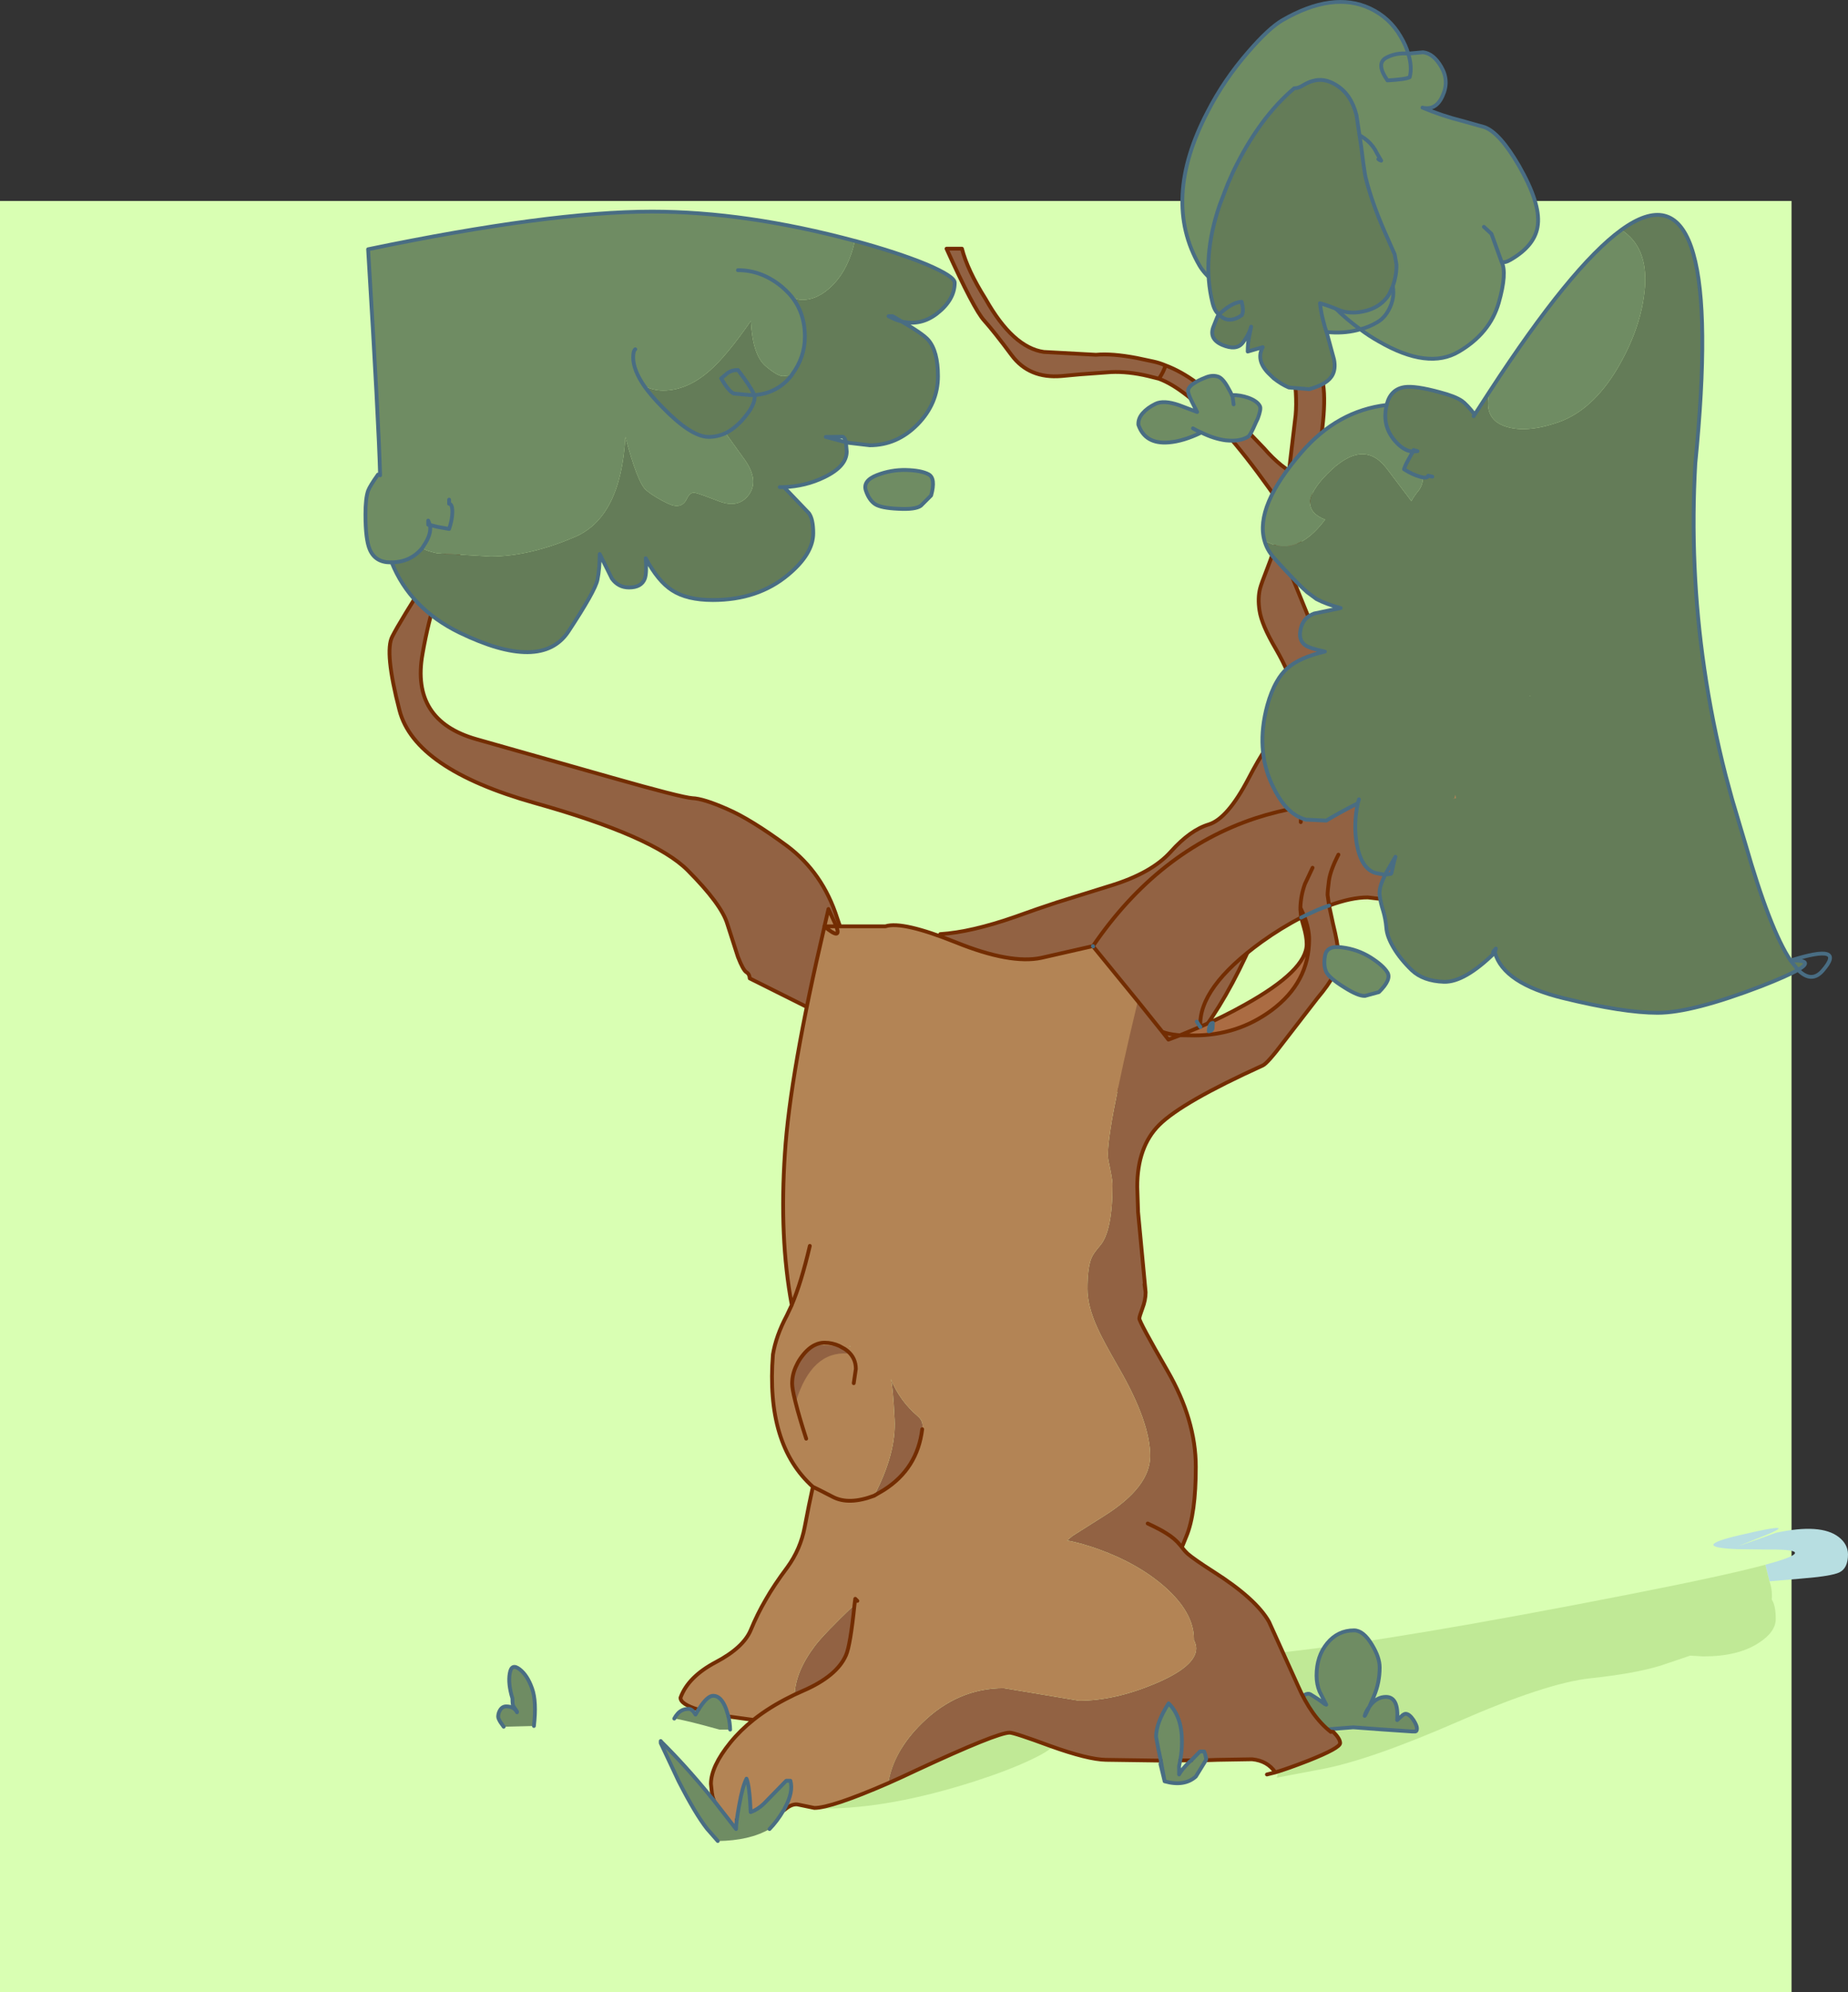
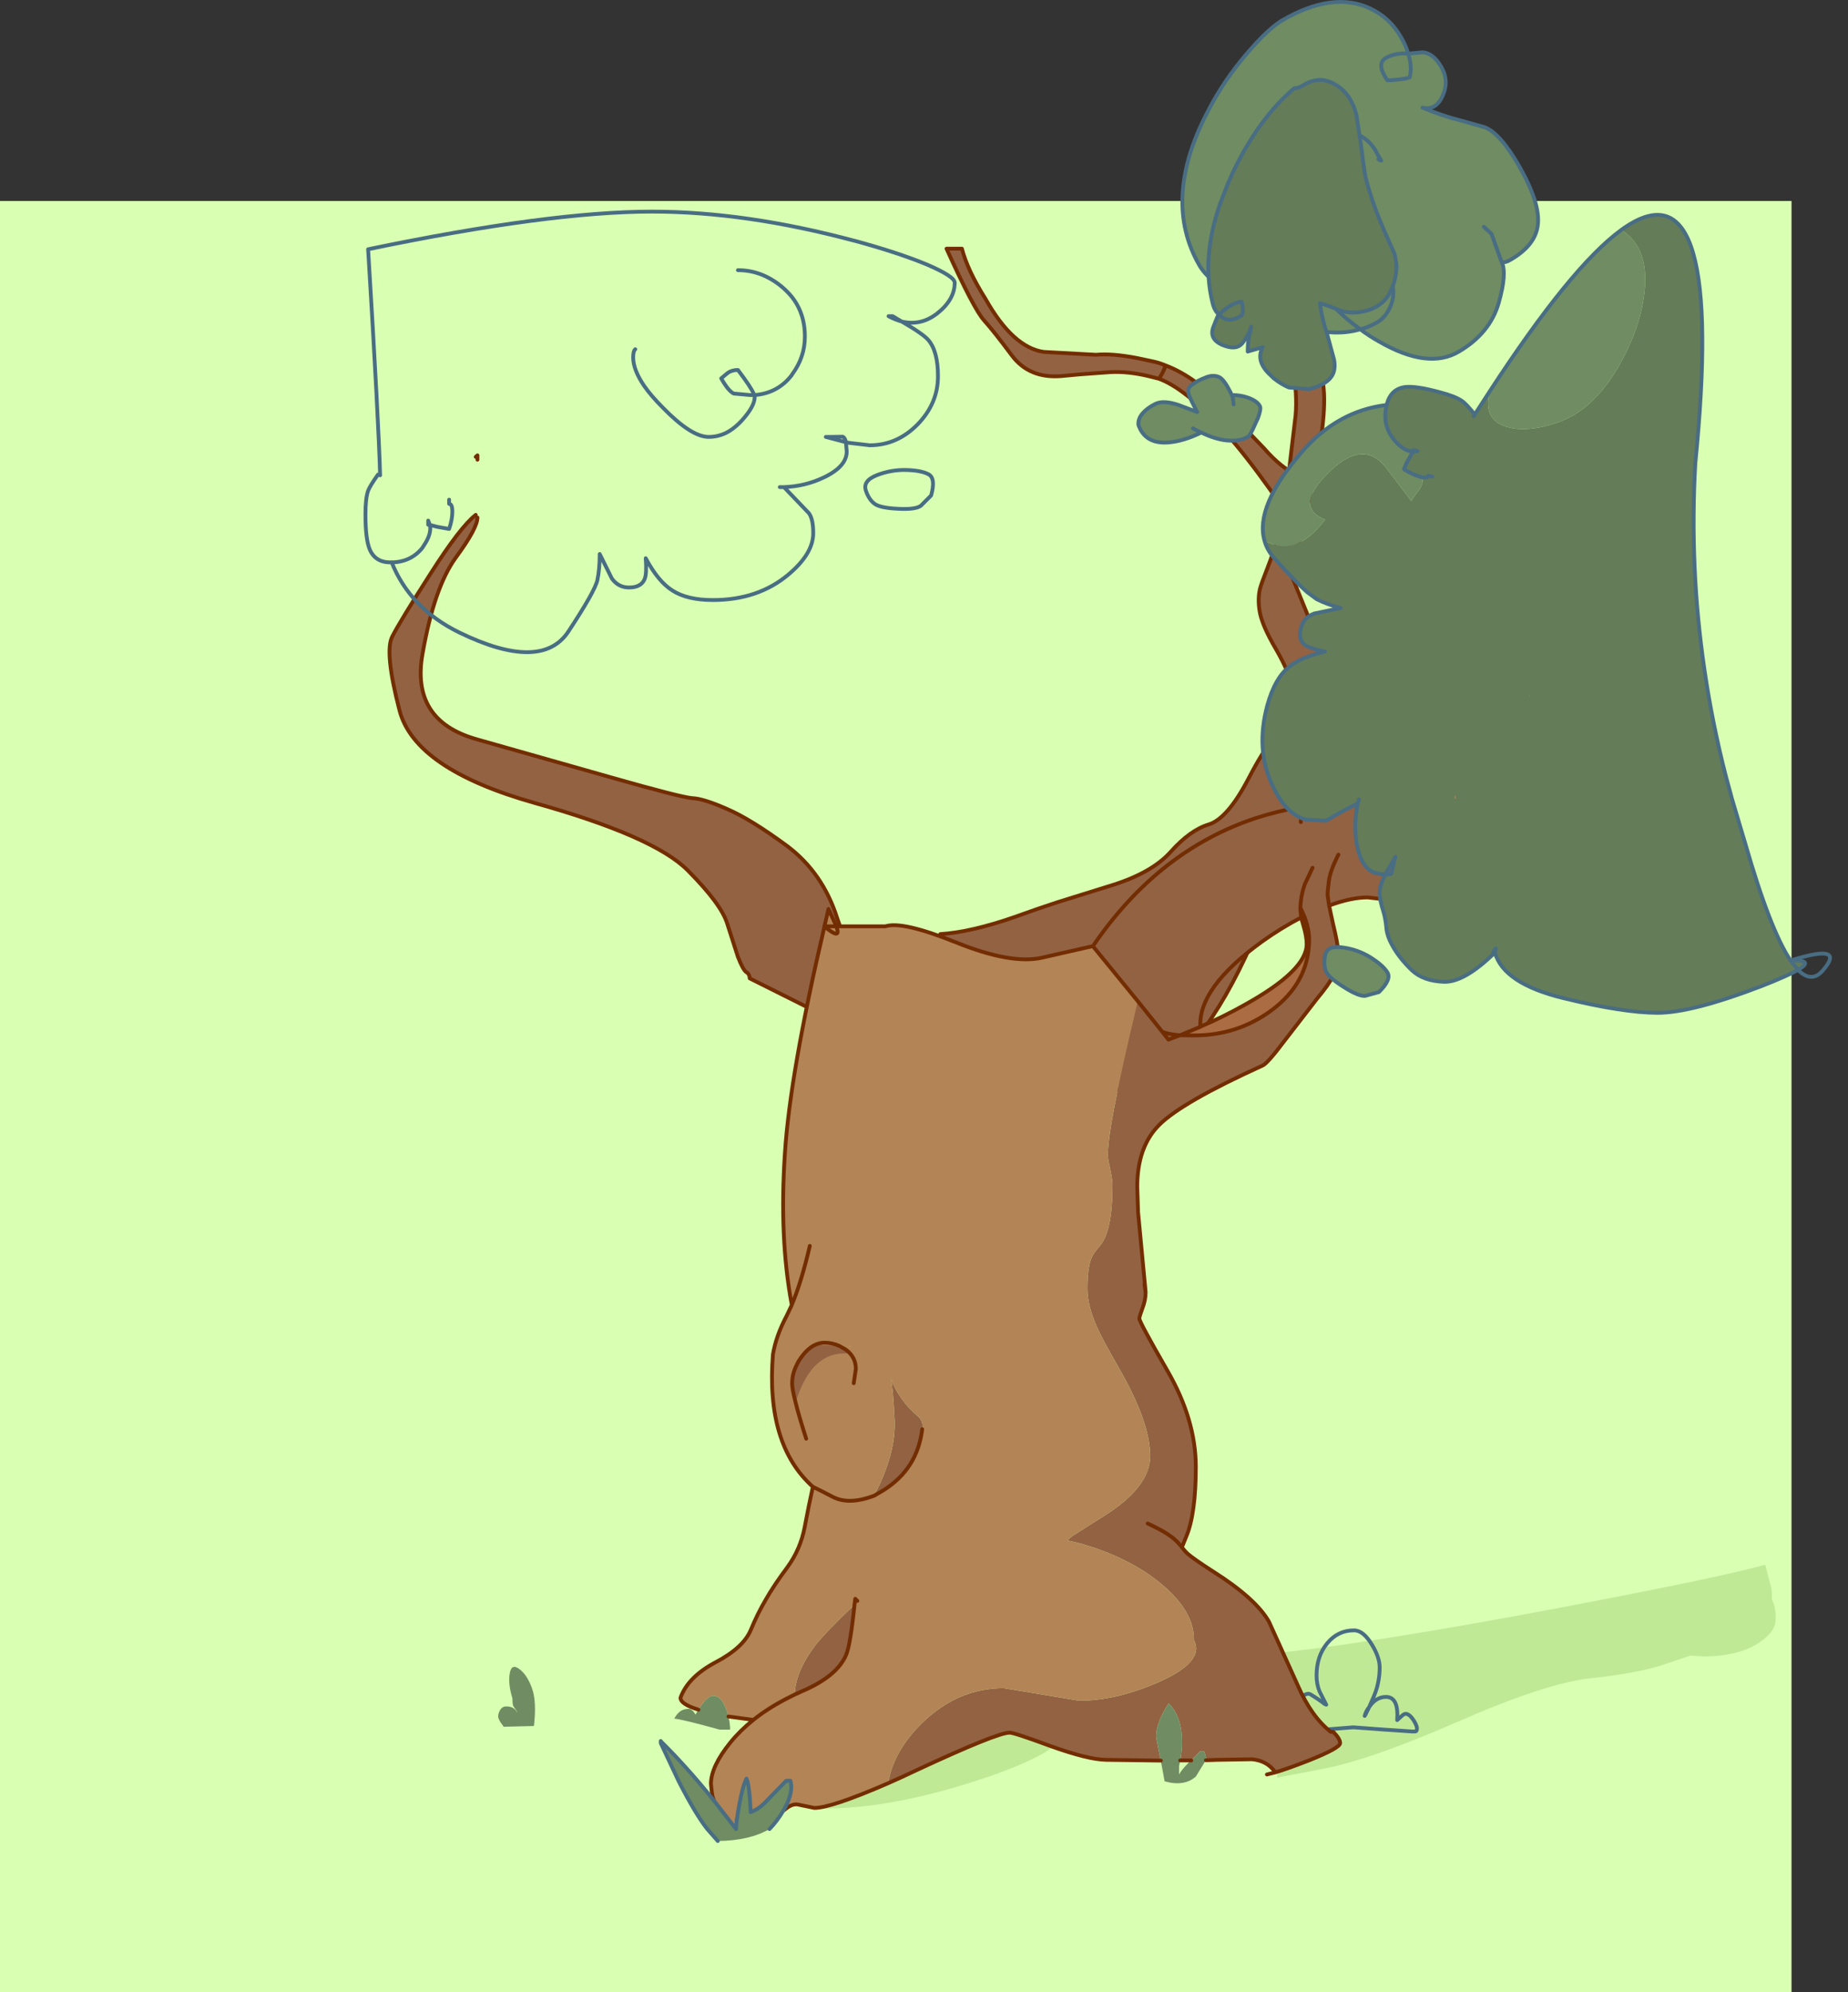
<svg xmlns="http://www.w3.org/2000/svg" height="523.95px" width="485.95px">
  <rect width="100%" height="100%" fill="#333333" stroke="none" />
  <g transform="matrix(1.0, 0.0, 0.0, 1.0, 21.95, 70.75)">
    <path d="M449.15 -17.9 L449.15 453.2 -21.95 453.2 -21.95 -17.9 449.15 -17.9" fill="#d9ffb3" fill-rule="evenodd" stroke="none" />
-     <path d="M442.25 340.75 Q456.3 336.95 445.1 336.75 L443.0 336.75 434.85 336.65 Q421.9 336.1 435.8 332.9 453.1 328.85 440.25 333.8 L434.9 335.95 441.75 333.55 445.0 332.35 Q456.85 329.8 461.55 333.45 463.95 335.3 464.0 338.0 464.0 341.65 461.75 342.75 459.7 343.75 451.55 344.4 L443.35 345.1 442.25 340.75" fill="#b7dee1" fill-rule="evenodd" stroke="none" />
    <path d="M443.35 345.1 Q444.0 346.8 444.0 349.0 L443.95 349.9 Q445.0 351.45 445.0 355.0 445.0 358.45 440.45 361.35 435.05 364.85 426.0 364.85 L422.5 364.65 414.8 367.25 Q408.0 369.35 396.3 370.6 384.6 371.85 361.35 382.05 338.1 392.2 325.35 394.55 L313.75 396.75 Q314.25 396.25 313.75 393.35 313.1 389.85 313.75 386.85 306.3 386.7 303.6 384.0 302.0 382.4 302.0 379.35 302.0 375.5 305.85 372.6 303.3 371.9 302.0 369.55 301.0 367.75 301.0 366.0 L301.0 365.8 Q299.35 365.65 298.25 364.95 L316.0 363.7 Q345.75 360.45 406.65 348.5 431.65 343.6 442.25 340.75 L443.35 345.1 M224.0 388.1 Q231.75 386.95 234.0 384.6 239.85 378.5 247.7 380.85 250.85 381.75 252.9 383.8 255.0 385.85 255.0 388.0 255.0 389.25 249.2 392.0 243.2 394.85 234.5 397.65 212.1 404.85 195.0 404.85 190.85 404.85 189.5 401.95 L189.0 398.75 Q189.0 394.4 195.05 392.2 199.45 390.55 208.9 389.6 L224.0 388.1" fill="#c0e996" fill-rule="evenodd" stroke="none" />
-     <path d="M327.05 361.4 Q329.85 358.0 334.1 358.0 336.55 358.0 338.8 361.75 340.85 365.1 340.85 367.75 340.85 371.75 339.3 375.4 L338.1 378.15 338.7 377.35 Q340.35 375.5 342.5 375.5 345.9 375.5 345.45 381.6 L346.55 380.6 Q347.25 379.95 347.65 379.95 348.65 379.95 349.75 381.6 350.65 383.05 350.65 383.75 350.65 384.55 350.25 384.6 L349.45 384.6 341.35 384.05 333.9 383.5 330.05 383.8 312.75 385.2 Q320.3 373.5 322.6 374.8 325.0 376.25 326.35 377.35 L326.8 377.55 325.05 374.1 Q324.25 372.15 324.25 369.9 324.25 364.8 327.05 361.4 M338.1 378.15 Q337.25 379.2 336.9 380.5 L337.05 380.3 338.1 378.15" fill="#6f8c63" fill-rule="evenodd" stroke="none" />
    <path d="M327.05 361.4 Q329.85 358.0 334.1 358.0 336.55 358.0 338.8 361.75 340.85 365.1 340.85 367.75 340.85 371.75 339.3 375.4 L338.1 378.15 338.7 377.35 Q340.35 375.5 342.5 375.5 345.9 375.5 345.45 381.6 L346.55 380.6 Q347.25 379.95 347.65 379.95 348.65 379.95 349.75 381.6 350.65 383.05 350.65 383.75 350.65 384.55 350.25 384.6 L349.45 384.6 341.35 384.05 333.9 383.5 330.05 383.8 312.75 385.2 Q320.3 373.5 322.6 374.8 325.0 376.25 326.35 377.35 L326.8 377.55 325.05 374.1 Q324.25 372.15 324.25 369.9 324.25 364.8 327.05 361.4 M338.1 378.15 L337.05 380.3 336.9 380.5 Q337.25 379.2 338.1 378.15" fill="none" stroke="#496d83" stroke-linecap="round" stroke-linejoin="round" stroke-width="1.0" />
    <path d="M315.3 -65.45 Q328.55 -73.1 338.3 -68.55 343.5 -66.1 346.35 -61.15 347.75 -58.8 348.35 -56.65 L352.25 -57.0 Q355.0 -56.7 357.05 -53.15 359.2 -49.45 357.4 -45.55 355.65 -41.6 352.1 -42.45 357.35 -40.25 362.4 -39.0 L368.45 -37.3 Q372.45 -35.8 377.45 -27.2 383.1 -17.35 382.45 -11.7 381.9 -6.25 375.2 -2.4 373.75 -1.55 372.9 -1.9 374.4 1.0 372.15 8.9 369.85 16.9 361.7 21.7 353.6 26.55 340.65 19.05 338.05 17.6 335.75 15.85 328.45 18.0 319.1 14.75 315.1 13.3 311.3 11.15 L308.15 9.0 Q307.9 8.6 307.9 7.95 305.85 7.6 302.8 6.35 296.05 3.5 293.45 -0.95 283.5 -18.2 295.6 -41.35 299.9 -49.75 306.3 -57.1 311.7 -63.35 315.3 -65.45 M307.9 7.95 Q310.4 8.35 311.7 7.6 313.3 6.7 314.05 5.4 L314.9 3.15 314.05 5.4 Q313.3 6.7 311.7 7.6 310.4 8.35 307.9 7.95 M368.25 -11.1 L370.25 -9.25 372.9 -1.9 370.25 -9.25 368.25 -11.1 M335.75 15.85 Q338.1 15.25 340.2 14.0 342.65 12.6 343.9 9.25 345.3 5.25 343.15 1.5 341.45 -1.45 338.25 -2.7 334.35 -4.2 330.85 -2.2 329.0 -1.25 327.9 0.75 325.9 4.65 329.1 10.2 332.15 13.25 335.75 15.85 332.15 13.25 329.1 10.2 325.9 4.65 327.9 0.75 329.0 -1.25 330.85 -2.2 334.35 -4.2 338.25 -2.7 341.45 -1.45 343.15 1.5 345.3 5.25 343.9 9.25 342.65 12.6 340.2 14.0 338.1 15.25 335.75 15.85 M348.35 -56.65 Q345.05 -56.95 342.45 -55.5 339.85 -53.95 342.9 -49.6 347.8 -49.9 348.75 -50.45 349.45 -53.2 348.35 -56.65 349.45 -53.2 348.75 -50.45 347.8 -49.9 342.9 -49.6 339.85 -53.95 342.45 -55.5 345.05 -56.95 348.35 -56.65 M340.5 -28.9 L340.85 -28.65 341.25 -28.5 340.15 -30.4 Q338.35 -34.3 333.55 -36.1 329.55 -37.6 328.15 -36.8 326.7 -36.0 326.75 -34.4 326.75 -33.35 327.45 -32.1 L322.7 -36.15 Q318.45 -38.35 313.75 -35.65 309.45 -33.15 308.4 -27.95 307.65 -23.9 308.65 -22.2 309.0 -21.55 309.3 -21.45 L309.85 -21.25 309.3 -21.45 Q309.0 -21.55 308.65 -22.2 307.65 -23.9 308.4 -27.95 309.45 -33.15 313.75 -35.65 318.45 -38.35 322.7 -36.15 L327.45 -32.1 Q326.75 -33.35 326.75 -34.4 326.7 -36.0 328.15 -36.8 329.55 -37.6 333.55 -36.1 338.35 -34.3 340.15 -30.4 L341.25 -28.5 340.85 -28.65 340.5 -28.9" fill="#6f8c63" fill-rule="evenodd" stroke="none" />
    <path d="M315.3 -65.45 Q328.55 -73.1 338.3 -68.55 343.5 -66.1 346.35 -61.15 347.75 -58.8 348.35 -56.65 L352.25 -57.0 Q355.0 -56.7 357.05 -53.15 359.2 -49.45 357.4 -45.55 355.65 -41.6 352.1 -42.45 357.35 -40.25 362.4 -39.0 L368.45 -37.3 Q372.45 -35.8 377.45 -27.2 383.1 -17.35 382.45 -11.7 381.9 -6.25 375.2 -2.4 373.75 -1.55 372.9 -1.9 374.4 1.0 372.15 8.9 369.85 16.9 361.7 21.7 353.6 26.55 340.65 19.05 338.05 17.6 335.75 15.85 328.45 18.0 319.1 14.75 315.1 13.3 311.3 11.15 L308.15 9.0 Q307.9 8.6 307.9 7.95 305.85 7.6 302.8 6.35 296.05 3.5 293.45 -0.95 283.5 -18.2 295.6 -41.35 299.9 -49.75 306.3 -57.1 311.7 -63.35 315.3 -65.45 M309.85 -21.25 L309.3 -21.45 Q309.0 -21.55 308.65 -22.2 307.65 -23.9 308.4 -27.95 309.45 -33.15 313.75 -35.65 318.45 -38.35 322.7 -36.15 L327.45 -32.1 Q326.75 -33.35 326.75 -34.4 326.7 -36.0 328.15 -36.8 329.55 -37.6 333.55 -36.1 338.35 -34.3 340.15 -30.4 L341.25 -28.5 340.85 -28.65 340.5 -28.9 M348.35 -56.65 Q349.45 -53.2 348.75 -50.45 347.8 -49.9 342.9 -49.6 339.85 -53.95 342.45 -55.5 345.05 -56.95 348.35 -56.65 M335.75 15.85 Q332.15 13.25 329.1 10.2 325.9 4.65 327.9 0.75 329.0 -1.25 330.85 -2.2 334.35 -4.2 338.25 -2.7 341.45 -1.45 343.15 1.5 345.3 5.25 343.9 9.25 342.65 12.6 340.2 14.0 338.1 15.25 335.75 15.85 M372.9 -1.9 L370.25 -9.25 368.25 -11.1 M314.9 3.15 L314.05 5.4 Q313.3 6.7 311.7 7.6 310.4 8.35 307.9 7.95" fill="none" stroke="#496d83" stroke-linecap="round" stroke-linejoin="round" stroke-width="1.0" />
    <path d="M315.15 12.85 Q314.4 11.2 313.55 10.55 L313.85 10.25 314.65 11.0 316.1 12.55 315.15 12.85 M103.15 49.4 Q103.4 49.15 103.6 49.0 L103.6 50.15 103.15 49.4" fill="#e1d3c8" fill-rule="evenodd" stroke="none" />
    <path d="M316.1 12.55 L317.45 10.5 Q320.45 12.8 323.1 19.75 325.3 25.5 326.0 30.4 327.25 38.85 322.55 59.5 317.85 80.2 318.05 81.5 L328.55 107.3 Q329.65 114.65 328.0 123.25 L327.05 123.4 326.15 125.55 Q324.8 128.5 315.55 155.75 289.7 231.65 256.0 212.0 L253.85 210.65 225.3 196.45 225.3 178.55 225.3 174.9 Q233.45 174.4 245.15 170.3 250.8 168.25 256.0 166.55 L269.8 162.25 Q280.9 158.9 285.95 153.2 291.05 147.5 295.95 146.05 300.85 144.5 306.3 134.1 311.7 123.7 315.05 121.3 318.3 112.9 317.9 110.25 317.3 106.45 313.6 100.0 309.8 93.55 309.25 89.8 308.75 86.55 309.4 84.0 309.7 82.8 311.35 78.6 313.05 74.35 314.3 69.15 L315.0 66.0 315.6 63.05 315.0 62.25 Q308.55 52.85 302.95 46.1 295.85 37.6 290.05 33.15 286.15 30.1 282.8 28.85 L280.0 28.15 Q274.75 26.9 270.2 27.1 L262.0 27.7 257.15 28.15 Q248.7 28.85 244.1 22.7 239.5 16.5 236.85 13.55 234.15 10.6 226.95 -5.35 L231.0 -5.35 Q232.45 0.3 237.2 7.85 244.4 20.65 252.55 21.8 L266.25 22.55 Q270.45 22.15 277.0 23.4 L281.25 24.3 Q282.9 24.65 284.55 25.35 288.55 26.85 292.65 29.85 296.3 32.45 300.0 36.25 L300.5 36.8 310.45 47.15 Q312.7 49.75 315.0 51.6 L317.0 53.1 318.75 38.4 Q319.2 33.1 318.05 25.55 317.15 19.35 316.2 16.0 L315.15 12.85 316.1 12.55 M317.0 53.1 L316.8 54.45 316.65 55.8 315.6 63.05 316.65 55.8 316.8 54.45 317.0 53.1 M284.55 25.35 Q284.0 27.1 282.8 28.85 284.0 27.1 284.55 25.35 M103.6 65.35 Q103.6 68.15 97.9 75.9 92.2 83.75 89.15 101.25 86.05 118.75 103.35 123.65 L138.95 133.75 Q157.25 138.95 160.1 139.15 163.0 139.25 169.25 142.0 175.5 144.7 185.0 151.7 194.4 158.75 198.2 170.7 199.85 175.8 201.8 179.35 L201.95 179.55 204.3 183.1 204.3 201.1 175.2 186.55 Q175.15 185.4 174.3 184.9 173.45 184.35 172.1 180.9 L169.3 172.2 Q167.75 167.05 158.9 158.15 150.05 149.2 118.6 140.4 87.1 131.5 83.1 116.05 79.1 100.65 81.2 96.65 83.25 92.6 91.3 80.05 99.1 67.8 103.15 64.65 L103.6 65.35 M225.3 178.55 L225.8 179.05 225.3 178.55" fill="#926243" fill-rule="evenodd" stroke="none" />
    <path d="M316.1 12.55 L317.45 10.5 Q320.45 12.8 323.1 19.75 325.3 25.5 326.0 30.4 327.25 38.85 322.55 59.5 317.85 80.2 318.05 81.5 L328.55 107.3 Q329.65 114.65 328.0 123.25 M327.05 123.4 L326.15 125.55 Q324.8 128.5 315.55 155.75 289.7 231.65 256.0 212.0 L253.85 210.65 225.3 196.45 M225.3 174.9 Q233.45 174.4 245.15 170.3 250.8 168.25 256.0 166.55 L269.8 162.25 Q280.9 158.9 285.95 153.2 291.05 147.5 295.95 146.05 300.85 144.5 306.3 134.1 311.7 123.7 315.05 121.3 318.3 112.9 317.9 110.25 317.3 106.45 313.6 100.0 309.8 93.55 309.25 89.8 308.75 86.55 309.4 84.0 309.7 82.8 311.35 78.6 313.05 74.35 314.3 69.15 L315.0 66.0 315.6 63.05 315.0 62.25 Q308.55 52.85 302.95 46.1 295.85 37.6 290.05 33.15 286.15 30.1 282.8 28.85 L280.0 28.15 Q274.75 26.9 270.2 27.1 L262.0 27.7 257.15 28.15 Q248.7 28.85 244.1 22.7 239.5 16.5 236.85 13.55 234.15 10.6 226.95 -5.35 L231.0 -5.35 Q232.45 0.3 237.2 7.85 244.4 20.65 252.55 21.8 L266.25 22.55 Q270.45 22.15 277.0 23.4 L281.25 24.3 Q282.9 24.65 284.55 25.35 288.55 26.85 292.65 29.85 296.3 32.45 300.0 36.25 L300.5 36.8 310.45 47.15 Q312.7 49.75 315.0 51.6 L317.0 53.1 318.75 38.4 Q319.2 33.1 318.05 25.55 317.15 19.35 316.2 16.0 L315.15 12.85 Q314.4 11.2 313.55 10.55 L313.5 10.0 313.85 10.25 314.65 11.0 316.1 12.55 M282.8 28.85 Q284.0 27.1 284.55 25.35 M315.6 63.05 L316.65 55.8 316.8 54.45 317.0 53.1 M204.3 183.1 L201.95 179.55 201.8 179.35 Q199.85 175.8 198.2 170.7 194.4 158.75 185.0 151.7 175.5 144.7 169.25 142.0 163.0 139.25 160.1 139.15 157.25 138.95 138.95 133.75 L103.35 123.65 Q86.05 118.75 89.15 101.25 92.2 83.75 97.9 75.9 103.6 68.15 103.6 65.35 M103.15 64.65 Q99.1 67.8 91.3 80.05 83.25 92.6 81.2 96.65 79.1 100.65 83.1 116.05 87.1 131.5 118.6 140.4 150.05 149.2 158.9 158.15 167.75 167.05 169.3 172.2 L172.1 180.9 Q173.45 184.35 174.3 184.9 175.15 185.4 175.2 186.55 L204.3 201.1 M225.8 179.05 L225.3 178.55 M103.6 50.15 L103.6 49.0 Q103.4 49.15 103.15 49.4" fill="none" stroke="#732d02" stroke-linecap="round" stroke-linejoin="round" stroke-width="1.0" />
    <path d="M298.55 11.9 Q297.45 11.1 296.9 8.9 293.95 -2.9 298.85 -17.05 L300.95 -22.5 302.35 -25.65 Q309.15 -39.75 318.4 -47.55 319.45 -47.5 320.75 -48.35 322.2 -49.2 323.25 -49.45 326.2 -50.35 329.3 -48.45 L329.45 -48.35 Q333.35 -46.0 334.75 -40.45 L336.0 -32.15 336.55 -27.8 Q337.0 -24.6 337.2 -23.9 338.75 -17.7 341.95 -10.3 L344.8 -3.85 345.25 -1.25 Q345.35 1.55 344.3 4.5 L343.3 6.7 Q341.35 9.8 337.55 10.9 333.85 11.95 330.7 11.0 327.25 9.55 325.15 9.0 325.55 12.7 327.1 17.35 L328.85 23.8 Q329.35 26.4 328.3 28.1 L328.05 28.45 Q326.65 30.4 322.3 31.6 L316.95 31.15 Q315.05 30.35 313.0 28.75 L311.6 27.4 Q308.25 23.95 310.1 20.55 L306.15 21.7 Q306.15 19.55 306.5 17.9 L307.05 15.15 Q306.45 17.35 304.75 19.5 303.1 21.5 299.45 19.95 295.8 18.35 297.2 15.0 298.3 12.1 298.55 11.9 L298.6 11.95 Q301.9 8.8 304.55 8.6 305.2 11.1 304.6 12.15 301.0 14.6 298.6 11.95 301.0 14.6 304.6 12.15 305.2 11.1 304.55 8.6 301.9 8.8 298.6 11.95 L298.55 11.9" fill="#647c58" fill-rule="evenodd" stroke="none" />
    <path d="M298.55 11.9 Q298.3 12.1 297.2 15.0 295.8 18.35 299.45 19.95 303.1 21.5 304.75 19.5 306.45 17.35 307.05 15.15 L306.5 17.9 Q306.15 19.55 306.15 21.7 L310.1 20.55 Q308.25 23.95 311.6 27.4 L313.0 28.75 Q315.05 30.35 316.95 31.15 L322.3 31.6 Q326.65 30.4 328.05 28.45 L328.3 28.1 Q329.35 26.4 328.85 23.8 L327.1 17.35 Q325.55 12.7 325.15 9.0 327.25 9.55 330.7 11.0 333.85 11.95 337.55 10.9 341.35 9.8 343.3 6.7 L344.3 4.5 Q345.35 1.55 345.25 -1.25 L344.8 -3.85 341.95 -10.3 Q338.75 -17.7 337.2 -23.9 337.0 -24.6 336.55 -27.8 L336.0 -32.15 334.75 -40.45 Q333.35 -46.0 329.45 -48.35 L329.3 -48.45 Q326.2 -50.35 323.25 -49.45 322.2 -49.2 320.75 -48.35 319.45 -47.5 318.4 -47.55 309.15 -39.75 302.35 -25.65 L300.95 -22.5 298.85 -17.05 Q293.95 -2.9 296.9 8.9 297.45 11.1 298.55 11.9 L298.6 11.95 Q301.9 8.8 304.55 8.6 305.2 11.1 304.6 12.15 301.0 14.6 298.6 11.95" fill="none" stroke="#496d83" stroke-linecap="round" stroke-linejoin="round" stroke-width="1.0" />
    <path d="M298.2 28.25 Q299.55 28.55 301.05 31.35 L301.6 32.35 302.2 33.65 302.05 33.15 Q304.15 33.1 306.3 33.85 308.65 34.7 309.35 36.05 309.75 36.75 308.8 39.3 L308.3 40.35 Q306.85 43.75 306.25 44.1 304.05 45.45 300.35 45.05 297.3 44.65 293.95 43.0 289.2 45.3 285.35 45.6 279.15 46.1 277.4 40.95 277.3 39.35 278.5 37.95 279.75 36.5 281.9 35.45 284.05 34.4 288.1 35.8 L292.85 37.6 291.5 34.95 Q290.3 32.55 290.5 31.75 290.7 30.9 291.95 30.1 293.1 29.3 294.9 28.6 296.7 27.8 298.2 28.25 M291.75 41.9 Q292.85 42.55 293.95 43.0 292.85 42.55 291.75 41.9 M302.45 35.6 L302.25 34.15 302.2 33.7 302.2 33.65 302.2 33.7 302.25 34.15 302.45 35.6" fill="#6f8c63" fill-rule="evenodd" stroke="none" />
    <path d="M298.2 28.25 Q299.55 28.55 301.05 31.35 L301.6 32.35 302.2 33.65 302.05 33.15 Q304.15 33.1 306.3 33.85 308.65 34.7 309.35 36.05 309.75 36.75 308.8 39.3 L308.3 40.35 Q306.85 43.75 306.25 44.1 304.05 45.45 300.35 45.05 297.3 44.65 293.95 43.0 289.2 45.3 285.35 45.6 279.15 46.1 277.4 40.95 277.3 39.35 278.5 37.95 279.75 36.5 281.9 35.45 284.05 34.4 288.1 35.8 L292.85 37.6 291.5 34.95 Q290.3 32.55 290.5 31.75 290.7 30.9 291.95 30.1 293.1 29.3 294.9 28.6 296.7 27.8 298.2 28.25 M302.2 33.65 L302.2 33.7 302.25 34.15 302.45 35.6 M293.95 43.0 Q292.85 42.55 291.75 41.9" fill="none" stroke="#496d83" stroke-linecap="round" stroke-linejoin="round" stroke-width="1.0" />
    <path d="M321.0 170.15 Q322.3 173.55 322.3 176.25 322.3 187.6 312.4 194.95 303.45 201.55 292.05 201.55 L288.35 201.5 293.65 199.3 293.7 199.35 293.7 199.25 293.7 199.35 293.65 199.3 293.7 199.25 Q299.65 196.7 305.35 193.5 321.65 184.45 321.65 177.55 321.65 175.55 320.85 172.85 L320.2 170.55 320.0 168.45 320.0 167.95 321.0 170.15 320.2 170.55 321.0 170.15 M288.8 336.05 L288.75 336.05 288.7 335.95 288.4 335.6 288.9 335.85 288.8 336.0 288.8 336.05 M297.0 198.25 Q296.35 198.25 296.05 199.35 295.9 199.9 295.9 200.45 296.6 200.45 296.9 199.8 L297.0 198.25 296.9 199.8 Q296.6 200.45 295.9 200.45 295.9 199.9 296.05 199.35 296.35 198.25 297.0 198.25 M186.0 375.4 L187.0 374.9 187.0 375.4 186.0 375.4" fill="#ab6c43" fill-rule="evenodd" stroke="none" />
    <path d="M320.3 141.4 Q321.25 127.1 329.4 116.7 336.1 108.1 353.05 98.45 358.75 93.8 374.65 90.0 387.2 87.05 401.55 85.1 L401.55 91.7 Q386.3 92.4 374.35 96.45 358.2 102.05 350.05 113.5 350.4 112.6 350.25 110.2 L349.95 106.0 Q343.65 114.15 339.85 119.5 333.75 128.35 329.4 139.9 L328.9 139.95 320.3 141.4 328.9 139.95 329.4 139.9 327.8 144.35 329.4 139.9 345.55 137.85 346.5 137.75 346.35 138.1 Q333.3 139.85 347.55 139.95 L367.95 139.85 Q374.1 139.65 381.65 135.55 L395.45 127.9 Q401.75 124.4 404.0 116.4 L404.85 148.75 Q394.35 153.8 386.8 158.5 L377.45 164.45 Q374.1 166.4 370.2 166.95 L356.4 167.45 347.05 166.35 337.7 165.25 Q333.35 165.25 327.55 167.4 L327.15 164.6 Q327.15 163.5 327.5 160.9 327.85 158.2 330.0 154.0 327.85 158.2 327.5 160.9 327.15 163.5 327.15 164.6 L327.55 167.4 Q326.05 167.9 324.45 168.55 L321.0 170.15 324.45 168.55 Q326.05 167.9 327.55 167.4 L328.55 172.05 Q329.9 177.6 329.9 179.45 329.9 183.2 328.55 186.0 327.5 188.15 324.4 191.85 L315.75 203.05 Q311.35 208.9 310.1 209.45 288.95 219.05 282.9 225.05 277.1 230.8 277.1 241.35 L277.3 247.4 277.3 247.85 279.2 267.95 279.0 267.0 279.3 269.1 Q279.3 271.15 278.45 273.35 277.65 275.5 277.65 276.0 277.65 276.9 285.05 289.75 292.5 302.65 292.5 315.0 292.5 327.35 290.0 333.3 L289.05 335.65 288.9 335.85 288.4 335.6 288.7 335.95 288.75 336.05 288.8 336.05 Q289.4 336.95 290.35 337.85 292.1 339.35 297.1 342.55 308.35 349.7 311.75 355.75 L319.35 372.55 Q322.9 380.7 328.0 384.7 L328.2 384.65 328.65 384.7 Q330.45 386.5 330.45 387.65 330.45 388.95 322.0 392.3 316.6 394.4 313.4 395.35 311.35 392.3 307.3 391.9 L298.25 392.05 295.25 392.15 295.15 392.15 295.15 392.05 295.25 391.8 294.95 390.55 294.7 389.85 293.6 389.85 291.3 392.2 288.4 392.2 Q288.85 389.85 288.85 387.35 288.9 380.7 285.35 377.2 282.05 382.3 282.05 386.0 L282.65 389.2 283.3 392.25 268.85 392.05 Q264.1 391.95 254.35 388.45 244.75 384.9 243.55 384.9 240.25 384.9 219.0 394.8 215.0 396.7 211.6 398.2 213.05 389.7 220.45 382.45 229.85 373.2 242.0 373.2 L251.9 374.85 261.8 376.5 Q271.05 376.5 281.6 372.1 292.6 367.5 292.6 362.75 292.6 361.7 292.0 360.55 L292.0 360.25 Q292.0 353.3 284.2 346.45 277.25 340.4 267.0 336.7 262.55 335.1 258.65 334.35 L260.1 333.15 268.4 327.9 Q280.5 320.3 280.5 312.15 280.5 303.25 272.25 288.95 267.9 281.4 266.6 278.4 264.0 272.7 264.0 268.15 264.0 262.7 265.05 260.1 265.5 258.95 267.3 256.85 270.6 253.1 270.6 240.65 270.6 239.45 269.5 234.35 268.4 229.3 277.25 192.55 L283.7 200.6 277.25 192.55 265.5 178.15 265.45 178.05 Q282.6 152.9 308.25 144.4 313.6 142.65 320.3 141.4 L320.1 145.45 320.3 141.4 M350.9 104.75 L349.95 106.0 350.9 104.75 M346.35 138.1 L345.55 137.85 346.35 138.1 M288.35 201.5 L292.05 201.55 Q303.45 201.55 312.4 194.95 322.3 187.6 322.3 176.25 322.3 173.55 321.0 170.15 L320.0 167.95 320.0 168.45 320.2 170.55 Q314.95 173.25 309.8 176.95 293.1 189.05 293.7 199.25 L293.65 199.3 288.35 201.5 287.7 201.45 Q285.25 201.2 283.7 200.6 L285.3 202.65 288.35 201.5 M279.85 329.9 Q283.25 331.5 284.7 332.45 287.0 333.85 288.4 335.6 287.0 333.85 284.7 332.45 283.25 331.5 279.85 329.9 M323.2 157.45 L321.2 161.7 Q320.1 164.7 320.0 167.95 320.1 164.7 321.2 161.7 L323.2 157.45 M292.75 197.9 L293.65 199.3 292.75 197.9 M201.75 283.3 L201.7 283.4 201.25 283.2 201.75 283.3 M191.5 285.85 Q190.6 287.0 190.05 288.2 191.0 283.75 194.95 282.9 193.15 283.7 191.5 285.85 M220.55 305.1 Q219.3 315.5 210.45 321.1 L207.9 322.6 Q213.75 311.4 213.3 302.55 212.85 293.65 212.3 291.9 214.65 297.65 219.35 301.65 221.05 303.1 220.55 305.1 M187.0 374.9 Q187.25 368.8 192.4 362.0 194.85 358.8 202.75 351.25 201.65 362.0 200.5 364.55 198.1 370.05 189.2 373.9 L187.0 374.9" fill="#926243" fill-rule="evenodd" stroke="none" />
    <path d="M404.0 116.4 Q401.75 124.4 395.45 127.9 L381.65 135.55 Q374.1 139.65 367.95 139.85 L347.55 139.95 Q333.3 139.85 346.35 138.1 L346.5 137.75 Q362.6 136.4 374.3 133.25 386.0 130.05 404.0 116.4 M277.25 192.55 Q268.4 229.3 269.5 234.35 270.6 239.45 270.6 240.65 270.6 253.1 267.3 256.85 265.5 258.95 265.05 260.1 264.0 262.7 264.0 268.15 264.0 272.7 266.6 278.4 267.9 281.4 272.25 288.95 280.5 303.25 280.5 312.15 280.5 320.3 268.4 327.9 L260.1 333.15 258.65 334.35 Q262.55 335.1 267.0 336.7 277.25 340.4 284.2 346.45 292.0 353.3 292.0 360.25 L292.0 360.55 Q292.6 361.7 292.6 362.75 292.6 367.5 281.6 372.1 271.05 376.5 261.8 376.5 L251.9 374.85 242.0 373.2 Q229.85 373.2 220.45 382.45 213.05 389.7 211.6 398.2 196.65 404.7 192.2 404.7 L188.1 403.85 Q186.4 403.4 184.35 405.2 L184.25 405.1 184.25 405.2 183.1 405.5 171.8 407.8 171.6 410.25 Q168.5 406.15 167.3 407.35 L165.4 401.6 165.35 401.25 165.35 401.2 165.25 400.7 165.0 398.4 Q165.0 393.8 170.1 387.5 172.7 384.3 176.15 381.55 L169.6 380.65 169.0 378.7 Q167.7 375.2 165.6 375.2 164.3 375.2 162.55 377.6 L161.7 378.85 Q156.95 377.4 157.0 375.7 159.0 370.2 166.3 366.35 173.5 362.55 175.45 357.95 177.2 353.7 179.4 349.95 181.55 346.15 185.1 341.4 188.55 336.65 189.65 330.85 190.75 325.0 191.8 320.25 179.4 309.15 181.3 285.45 182.1 280.55 184.95 275.2 L186.25 272.45 186.25 272.4 Q182.95 254.75 184.45 232.55 185.8 211.5 194.85 172.9 L194.8 172.85 194.85 172.85 195.9 168.3 197.9 172.65 197.95 172.85 210.9 172.85 Q215.35 171.4 229.5 177.1 243.75 182.85 251.85 181.15 L265.45 178.05 265.5 178.15 277.25 192.55 M197.95 172.85 Q199.45 176.7 194.85 172.9 L194.85 172.85 197.95 172.85 194.85 172.85 194.85 172.9 Q199.45 176.7 197.95 172.85 M191.0 256.9 Q188.75 266.55 186.25 272.4 188.75 266.55 191.0 256.9 M201.75 283.3 L201.25 283.2 201.7 283.4 201.75 283.3 M191.5 285.85 Q193.15 283.7 194.95 282.9 191.0 283.75 190.05 288.2 190.6 287.0 191.5 285.85 M207.9 322.6 L210.45 321.1 Q219.3 315.5 220.55 305.1 221.05 303.1 219.35 301.65 214.65 297.65 212.3 291.9 212.85 293.65 213.3 302.55 213.75 311.4 207.9 322.6 201.25 325.1 197.05 322.9 192.8 320.7 191.8 320.25 192.8 320.7 197.05 322.9 201.25 325.1 207.9 322.6 M186.0 375.4 Q180.4 378.15 176.15 381.55 180.4 378.15 186.0 375.4 L187.0 375.4 187.0 374.9 189.2 373.9 Q198.1 370.05 200.5 364.55 201.65 362.0 202.75 351.25 194.85 358.8 192.4 362.0 187.25 368.8 187.0 374.9 L186.0 375.4 M203.5 350.25 L202.95 349.7 202.75 351.25 202.95 349.7 203.5 350.25" fill="#b38455" fill-rule="evenodd" stroke="none" />
    <path d="M283.3 392.25 L282.65 389.2 282.05 386.0 Q282.05 382.3 285.35 377.2 288.9 380.7 288.85 387.35 288.85 389.85 288.4 392.2 L288.1 393.7 288.1 395.9 Q288.7 394.7 290.9 392.5 L291.3 392.2 293.6 389.85 294.7 389.85 294.95 390.55 295.25 391.8 295.15 392.05 295.15 392.15 292.5 396.45 Q289.45 399.15 284.3 397.7 L283.35 392.55 283.3 392.25 M110.5 383.35 L109.65 382.15 Q109.05 381.15 109.05 380.7 109.05 379.85 109.5 379.05 110.1 378.0 111.15 378.0 113.25 378.0 114.0 379.55 L114.0 379.35 113.05 377.95 Q112.8 377.55 112.8 375.9 111.6 371.95 112.1 369.3 112.55 366.6 114.65 368.2 116.7 369.75 117.95 373.25 119.2 376.7 118.45 383.15 L110.5 383.35 M155.35 381.2 Q155.75 380.45 156.3 379.85 157.4 378.65 159.15 378.65 160.05 378.65 160.95 380.15 L161.7 378.85 162.55 377.6 Q164.3 375.2 165.6 375.2 167.7 375.2 169.0 378.7 L169.6 380.65 Q170.0 382.35 170.05 384.1 L167.25 384.1 Q157.9 381.5 155.35 381.2" fill="#6f8c63" fill-rule="evenodd" stroke="none" />
    <path d="M349.95 106.0 L350.25 110.2 Q350.4 112.6 350.05 113.5 358.2 102.05 374.35 96.45 386.3 92.4 401.55 91.7 L401.55 85.1 Q387.2 87.05 374.65 90.0 358.75 93.8 353.05 98.45 336.1 108.1 329.4 116.7 321.25 127.1 320.3 141.4 L328.9 139.95 329.4 139.9 Q333.75 128.35 339.85 119.5 343.65 114.15 349.95 106.0 L350.9 104.75 M404.0 116.4 Q386.0 130.05 374.3 133.25 362.6 136.4 346.5 137.75 L345.55 137.85 346.35 138.1 M327.8 144.35 L329.4 139.9 345.55 137.85 M327.55 167.4 Q333.35 165.25 337.7 165.25 L347.05 166.35 356.4 167.45 370.2 166.95 Q374.1 166.4 377.45 164.45 L386.8 158.5 Q394.35 153.8 404.85 148.75 L404.0 116.4 Q406.25 129.4 408.15 128.95 M327.55 167.4 L327.15 164.6 Q327.15 163.5 327.5 160.9 327.85 158.2 330.0 154.0 M321.0 170.15 Q322.3 173.55 322.3 176.25 322.3 187.6 312.4 194.95 303.45 201.55 292.05 201.55 L288.35 201.5 285.3 202.65 283.7 200.6 277.25 192.55 265.5 178.15 M211.6 398.2 Q215.0 396.7 219.0 394.8 240.25 384.9 243.55 384.9 244.75 384.9 254.35 388.45 264.1 391.95 268.85 392.05 L283.3 392.25 M288.4 392.2 L291.3 392.2 M295.15 392.15 L295.25 392.15 298.25 392.05 307.3 391.9 Q311.35 392.3 313.4 395.35 316.6 394.4 322.0 392.3 330.45 388.95 330.45 387.65 330.45 386.5 328.65 384.7 L328.2 384.65 328.0 384.7 Q322.9 380.7 319.35 372.55 L311.75 355.75 Q308.35 349.7 297.1 342.55 292.1 339.35 290.35 337.85 289.4 336.95 288.8 336.05 L288.75 336.05 288.7 335.95 288.4 335.6 Q287.0 333.85 284.7 332.45 283.25 331.5 279.85 329.9 M288.9 335.85 L289.05 335.65 290.0 333.3 Q292.5 327.35 292.5 315.0 292.5 302.65 285.05 289.75 277.65 276.9 277.65 276.0 277.65 275.5 278.45 273.35 279.3 271.15 279.3 269.1 L279.0 267.0 279.2 267.95 277.3 247.85 277.3 247.4 277.1 241.35 Q277.1 230.8 282.9 225.05 288.95 219.05 310.1 209.45 311.35 208.9 315.75 203.05 L324.4 191.85 Q327.5 188.15 328.55 186.0 329.9 183.2 329.9 179.45 329.9 177.6 328.55 172.05 L327.55 167.4 M186.25 272.4 Q182.95 254.75 184.45 232.55 185.8 211.5 194.85 172.9 L194.8 172.85 194.85 172.85 195.9 168.3 197.9 172.65 197.95 172.85 210.9 172.85 Q215.35 171.4 229.5 177.1 243.75 182.85 251.85 181.15 L265.45 178.05 Q282.6 152.9 308.25 144.4 313.6 142.65 320.3 141.4 L320.1 145.45 M197.95 172.85 L194.85 172.85 194.85 172.9 Q199.45 176.7 197.95 172.85 M321.0 170.15 L320.0 167.95 320.0 168.45 320.2 170.55 Q314.95 173.25 309.8 176.95 293.1 189.05 293.7 199.25 299.65 196.7 305.35 193.5 321.65 184.45 321.65 177.55 321.65 175.55 320.85 172.85 L320.2 170.55 M293.65 199.3 L288.35 201.5 287.7 201.45 Q285.25 201.2 283.7 200.6 M320.0 167.95 Q320.1 164.7 321.2 161.7 L323.2 157.45 M161.7 378.85 Q156.95 377.4 157.0 375.7 159.0 370.2 166.3 366.35 173.5 362.55 175.45 357.95 177.2 353.7 179.4 349.95 181.55 346.15 185.1 341.4 188.55 336.65 189.65 330.85 190.75 325.0 191.8 320.25 179.4 309.15 181.3 285.45 182.1 280.55 184.95 275.2 L186.25 272.45 186.25 272.4 Q188.75 266.55 191.0 256.9 M293.7 199.25 L293.65 199.3 M279.2 267.95 L279.3 269.1 M186.25 272.4 L186.25 272.45 M220.55 305.1 Q219.3 315.5 210.45 321.1 L207.9 322.6 Q201.25 325.1 197.05 322.9 192.8 320.7 191.8 320.25 M176.15 381.55 Q172.7 384.3 170.1 387.5 165.0 393.8 165.0 398.4 L165.25 400.7 165.35 401.2 165.35 401.25 165.4 401.6 167.3 407.35 M171.8 407.8 L183.1 405.5 184.25 405.2 184.25 405.1 M184.35 405.2 Q186.4 403.4 188.1 403.85 L192.2 404.7 Q196.65 404.7 211.6 398.2 M169.6 380.65 L176.15 381.55 Q180.4 378.15 186.0 375.4 L187.0 374.9 189.2 373.9 Q198.1 370.05 200.5 364.55 201.65 362.0 202.75 351.25 L202.95 349.7 203.5 350.25 M288.8 336.05 L288.8 336.0 288.9 335.85 M311.2 395.9 L313.4 395.35 M184.35 405.2 L184.25 405.2 184.25 405.25 183.1 405.5" fill="none" stroke="#732d02" stroke-linecap="round" stroke-linejoin="round" stroke-width="1.0" />
-     <path d="M402.65 112.45 L403.75 112.45 404.0 116.4 412.15 112.7 M327.55 167.4 Q326.05 167.9 324.45 168.55 L321.0 170.15 320.2 170.55 M283.3 392.25 L282.65 389.2 282.05 386.0 Q282.05 382.3 285.35 377.2 288.9 380.7 288.85 387.35 288.85 389.85 288.4 392.2 L288.1 393.7 288.1 395.9 Q288.7 394.7 290.9 392.5 L291.3 392.2 293.6 389.85 294.7 389.85 294.95 390.55 295.25 391.8 295.15 392.05 295.15 392.15 292.5 396.45 Q289.45 399.15 284.3 397.7 L283.35 392.55 283.3 392.25 M407.05 147.65 L404.85 148.75 404.85 156.45 M265.45 178.05 L265.5 178.15 M293.7 199.25 L293.7 199.35 293.65 199.3 292.75 197.9 M118.45 383.15 Q119.2 376.7 117.95 373.25 116.7 369.75 114.65 368.2 112.55 366.6 112.1 369.3 111.6 371.95 112.8 375.9 112.8 377.55 113.05 377.95 L114.0 379.35 114.0 379.55 Q113.25 378.0 111.15 378.0 110.1 378.0 109.5 379.05 109.05 379.85 109.05 380.7 109.05 381.15 109.65 382.15 L110.5 383.35 M161.7 378.85 L160.95 380.15 Q160.05 378.65 159.15 378.65 157.4 378.65 156.3 379.85 155.75 380.45 155.35 381.2 M170.05 384.1 Q170.0 382.35 169.6 380.65 L169.0 378.7 Q167.7 375.2 165.6 375.2 164.3 375.2 162.55 377.6 L161.7 378.85 M297.0 198.25 L296.9 199.8 Q296.6 200.45 295.9 200.45 295.9 199.9 296.05 199.35 296.35 198.25 297.0 198.25 M283.35 392.55 L283.2 393.15 284.3 397.7" fill="none" stroke="#496d83" stroke-linecap="round" stroke-linejoin="round" stroke-width="1.0" />
    <path d="M198.75 283.2 L200.2 284.0 201.0 284.6 201.0 285.2 Q191.5 284.5 187.35 297.8 L187.1 297.45 Q186.35 294.4 186.35 293.1 L186.7 291.75 187.55 288.2 Q188.1 287.0 189.0 285.85 190.65 283.7 192.45 282.9 L198.75 283.2" fill="#926243" fill-rule="evenodd" stroke="none" />
    <path d="M198.75 283.2 L200.2 284.0 201.0 284.6 Q203.1 286.45 203.1 289.25 L202.55 293.0 M198.75 283.2 Q196.9 282.35 194.85 282.35 193.6 282.35 192.45 282.9 190.65 283.7 189.0 285.85 188.1 287.0 187.55 288.2 186.35 290.55 186.35 293.1 186.35 294.4 187.1 297.45 L187.25 298.05 Q188.15 301.7 190.05 307.6" fill="none" stroke="#732d02" stroke-linecap="round" stroke-linejoin="round" stroke-width="1.0" />
    <path d="M166.8 413.4 L163.95 410.15 Q160.9 406.25 156.5 397.65 L151.8 387.65 151.8 387.1 152.05 387.4 Q158.35 393.65 164.6 401.3 L164.85 401.65 165.5 402.4 171.6 410.25 Q171.6 408.5 172.4 404.1 173.3 399.0 174.35 397.0 175.15 398.8 175.45 405.8 177.35 405.1 178.95 403.55 L184.8 397.55 185.9 397.55 Q186.7 400.45 184.55 404.5 L184.25 405.1 184.2 405.25 184.05 405.4 Q182.4 408.2 180.4 410.25 175.15 413.3 166.8 413.4" fill="#6f8c63" fill-rule="evenodd" stroke="none" />
    <path d="M166.8 413.4 L163.95 410.15 Q160.9 406.25 156.5 397.65 L151.8 387.65 151.8 387.1 152.05 387.4 Q158.35 393.65 164.6 401.3 L164.85 401.65 165.5 402.4 171.6 410.25 Q171.6 408.5 172.4 404.1 173.3 399.0 174.35 397.0 175.15 398.8 175.45 405.8 177.35 405.1 178.95 403.55 L184.8 397.55 185.9 397.55 Q186.7 400.45 184.55 404.5 L184.25 405.1 184.2 405.25 184.05 405.4 Q182.4 408.2 180.4 410.25" fill="none" stroke="#496d83" stroke-linecap="round" stroke-linejoin="round" stroke-width="1.0" />
-     <path d="M78.0 54.25 Q77.65 40.7 74.85 -5.2 122.5 -15.1 149.5 -15.1 174.15 -15.1 202.85 -7.4 201.25 -0.15 197.1 4.15 193.25 8.1 189.05 8.1 187.3 8.1 186.05 7.05 189.7 11.45 189.7 17.75 189.7 23.2 186.35 27.7 L186.25 27.9 184.1 28.15 Q182.7 28.35 179.35 25.5 175.95 22.6 175.5 13.65 169.2 22.75 164.7 26.7 158.75 31.95 152.45 31.95 149.85 31.95 147.45 30.75 149.3 33.4 152.35 36.45 159.85 44.15 164.4 44.15 166.7 44.15 168.85 43.15 L174.1 50.45 Q177.65 55.75 174.95 59.4 172.25 63.0 167.2 61.1 162.15 59.15 160.85 58.85 159.55 58.55 158.65 60.45 157.25 63.35 153.75 61.7 150.25 60.05 148.0 58.2 145.7 56.3 142.5 44.15 141.3 65.2 129.35 70.4 117.4 75.55 107.1 75.6 L93.0 74.75 Q89.95 74.1 89.1 73.35 86.1 77.05 81.05 77.15 L81.0 77.1 80.75 77.15 Q76.75 77.15 75.3 73.8 74.15 71.15 74.15 64.5 74.15 60.3 74.85 58.3 75.35 57.0 77.45 54.05 L78.0 54.25 M96.15 60.65 L96.15 61.75 Q97.0 61.75 97.0 63.85 97.0 65.85 96.15 68.35 L93.05 67.8 91.1 67.3 90.65 66.15 90.65 67.25 91.1 67.3 Q91.6 69.65 89.45 72.8 L89.1 73.35 89.45 72.8 Q91.6 69.65 91.1 67.3 L90.65 67.25 90.65 66.15 91.1 67.3 93.05 67.8 96.15 68.35 Q97.0 65.85 97.0 63.85 97.0 61.75 96.15 61.75 L96.15 60.65 M172.1 0.3 Q178.25 0.3 183.45 4.5 184.9 5.7 186.05 7.05 184.9 5.7 183.45 4.5 178.25 0.3 172.1 0.3 M208.2 61.85 Q206.6 60.8 205.75 58.3 204.85 55.7 208.65 54.2 212.4 52.75 216.35 52.85 220.3 52.95 222.25 54.0 224.15 55.05 222.9 59.55 L220.2 62.25 Q218.75 63.3 214.25 63.05 209.75 62.85 208.2 61.85 M147.45 30.75 Q144.55 26.5 144.55 23.25 144.55 21.55 145.1 21.1 144.55 21.55 144.55 23.25 144.55 26.5 147.45 30.75" fill="#6f8c63" fill-rule="evenodd" stroke="none" />
-     <path d="M81.05 77.15 Q86.1 77.05 89.1 73.35 89.95 74.1 93.0 74.75 L107.1 75.6 Q117.4 75.55 129.35 70.4 141.3 65.2 142.5 44.15 145.7 56.3 148.0 58.2 150.25 60.05 153.75 61.7 157.25 63.35 158.65 60.45 159.55 58.55 160.85 58.85 162.15 59.15 167.2 61.1 172.25 63.0 174.95 59.4 177.65 55.75 174.1 50.45 L168.85 43.15 Q171.1 42.05 173.2 39.75 176.5 36.05 176.5 33.7 L176.5 33.45 176.35 33.2 176.35 33.15 176.4 33.15 Q182.55 32.7 186.25 27.9 182.55 32.7 176.4 33.15 L176.35 33.15 176.35 33.2 176.5 33.45 176.5 33.7 Q176.5 36.05 173.2 39.75 171.1 42.05 168.85 43.15 166.7 44.15 164.4 44.15 159.85 44.15 152.35 36.45 149.3 33.4 147.45 30.75 149.85 31.95 152.45 31.95 158.75 31.95 164.7 26.7 169.2 22.75 175.5 13.65 175.95 22.6 179.35 25.5 182.7 28.35 184.1 28.15 L186.25 27.9 186.35 27.7 Q189.7 23.2 189.7 17.75 189.7 11.45 186.05 7.05 187.3 8.1 189.05 8.1 193.25 8.1 197.1 4.15 201.25 -0.15 202.85 -7.4 L202.9 -7.4 Q214.25 -4.3 221.75 -1.2 229.1 1.95 229.1 3.6 229.1 8.1 224.4 11.75 220.15 15.0 215.15 13.8 L212.8 12.4 211.7 12.4 Q213.45 13.35 215.15 13.8 220.7 17.0 222.15 18.65 224.7 21.6 224.7 28.2 224.7 35.35 219.35 40.85 213.95 46.35 206.75 46.35 L201.2 45.7 200.5 45.55 Q200.25 44.3 199.65 44.1 L196.3 44.15 195.2 44.15 200.5 45.55 200.7 48.0 Q200.7 51.9 194.8 54.75 189.85 57.15 184.2 57.35 L183.1 57.35 184.2 57.35 190.75 64.2 Q191.9 65.75 191.9 69.45 191.9 74.9 185.3 80.4 177.35 87.05 165.5 87.05 158.7 87.05 154.8 84.5 151.1 82.15 147.85 76.05 148.15 79.95 147.6 81.45 146.7 83.75 143.45 83.75 140.65 83.75 138.95 81.4 L135.75 74.95 Q135.75 78.85 135.15 81.75 134.55 84.65 127.5 95.35 120.4 106.05 98.85 95.6 85.9 89.25 81.05 77.15 M176.25 32.8 L175.4 33.15 176.35 33.15 176.25 32.8 Q175.45 30.95 172.1 26.55 170.6 26.55 169.5 27.25 L167.7 28.75 Q169.6 32.1 171.0 32.75 L175.4 33.15 171.0 32.75 Q169.6 32.1 167.7 28.75 L169.5 27.25 Q170.6 26.55 172.1 26.55 175.45 30.95 176.25 32.8" fill="#647c58" fill-rule="evenodd" stroke="none" />
    <path d="M202.85 -7.4 Q174.15 -15.1 149.5 -15.1 122.5 -15.1 74.85 -5.2 77.65 40.7 78.0 54.25 M77.45 54.05 Q75.35 57.0 74.85 58.3 74.15 60.3 74.15 64.5 74.15 71.15 75.3 73.8 76.75 77.15 80.75 77.15 L81.05 77.15 Q86.1 77.05 89.1 73.35 L89.45 72.8 Q91.6 69.65 91.1 67.3 L90.65 67.25 90.65 66.15 91.1 67.3 93.05 67.8 96.15 68.35 Q97.0 65.85 97.0 63.85 97.0 61.75 96.15 61.75 L96.15 60.65 M81.0 77.1 L81.05 77.15 Q85.9 89.25 98.85 95.6 120.4 106.05 127.5 95.35 134.55 84.65 135.15 81.75 135.75 78.85 135.75 74.95 L138.95 81.4 Q140.65 83.75 143.45 83.75 146.7 83.75 147.6 81.45 148.15 79.95 147.85 76.05 151.1 82.15 154.8 84.5 158.7 87.05 165.5 87.05 177.35 87.05 185.3 80.4 191.9 74.9 191.9 69.45 191.9 65.75 190.75 64.2 L184.2 57.35 Q189.85 57.15 194.8 54.75 200.7 51.9 200.7 48.0 L200.5 45.55 195.2 44.15 196.3 44.15 199.65 44.1 Q200.25 44.3 200.5 45.55 L201.2 45.7 206.75 46.35 Q213.95 46.35 219.35 40.85 224.7 35.35 224.7 28.2 224.7 21.6 222.15 18.65 220.7 17.0 215.15 13.8 213.45 13.35 211.7 12.4 L212.8 12.4 215.15 13.8 Q220.15 15.0 224.4 11.75 229.1 8.1 229.1 3.6 229.1 1.95 221.75 -1.2 214.25 -4.3 202.9 -7.4 L202.85 -7.4 M186.05 7.05 Q189.7 11.45 189.7 17.75 189.7 23.2 186.35 27.7 L186.25 27.9 Q182.55 32.7 176.4 33.15 L176.35 33.15 176.35 33.2 176.5 33.45 176.5 33.7 Q176.5 36.05 173.2 39.75 171.1 42.05 168.85 43.15 166.7 44.15 164.4 44.15 159.85 44.15 152.35 36.45 149.3 33.4 147.45 30.75 144.55 26.5 144.55 23.25 144.55 21.55 145.1 21.1 M186.05 7.05 Q184.9 5.7 183.45 4.5 178.25 0.3 172.1 0.3 M175.4 33.15 L176.35 33.15 176.25 32.8 Q175.45 30.95 172.1 26.55 170.6 26.55 169.5 27.25 L167.7 28.75 Q169.6 32.1 171.0 32.75 L175.4 33.15 M184.2 57.35 L183.1 57.35 M208.2 61.85 Q209.75 62.85 214.25 63.05 218.75 63.3 220.2 62.25 L222.9 59.55 Q224.15 55.05 222.25 54.0 220.3 52.95 216.35 52.85 212.4 52.75 208.65 54.2 204.85 55.7 205.75 58.3 206.6 60.8 208.2 61.85" fill="none" stroke="#496d83" stroke-linecap="round" stroke-linejoin="round" stroke-width="1.0" />
    <path d="M404.4 -10.3 Q411.4 -5.8 410.6 4.8 409.75 15.35 403.3 26.25 396.8 37.1 387.95 40.25 379.1 43.35 373.5 41.25 367.95 39.15 369.8 32.15 391.2 -0.7 404.4 -10.3 M342.7 35.75 Q341.4 41.0 344.7 45.0 347.15 47.9 349.6 48.0 L349.75 47.6 350.8 47.9 349.6 48.0 348.65 49.7 Q347.6 51.5 347.25 52.65 349.45 54.05 351.4 54.6 L352.2 54.8 Q352.3 56.4 351.25 58.05 349.6 60.1 349.2 61.05 L342.65 52.4 Q336.45 44.3 327.05 53.9 318.35 62.7 326.5 65.9 318.75 76.2 310.55 71.4 308.0 62.4 320.3 48.2 329.75 37.25 342.7 35.75 M380.25 112.2 L380.25 112.15 380.6 112.35 380.25 112.2 M360.75 138.25 L360.95 139.2 360.85 139.2 360.75 138.25 M360.5 139.2 L360.5 139.3 359.95 139.2 360.5 139.2 M331.45 188.85 Q327.6 186.45 326.8 184.85 326.0 183.1 326.5 180.5 327.0 177.8 331.0 178.4 335.0 178.9 338.4 181.0 341.8 183.15 342.9 185.0 344.0 186.85 340.65 190.15 L337.0 191.15 Q335.2 191.25 331.45 188.85" fill="#6f8c63" fill-rule="evenodd" stroke="none" />
    <path d="M404.4 -10.3 Q431.15 -29.7 424.3 46.3 L423.85 51.1 Q422.3 78.3 426.2 105.0 428.25 119.2 431.85 133.25 L433.5 139.35 435.65 146.6 436.95 150.95 Q443.5 173.8 448.9 181.85 L450.85 184.3 448.9 181.85 Q455.4 181.65 450.85 184.3 448.1 185.9 441.2 188.6 422.95 195.6 413.95 195.6 404.95 195.6 389.2 191.75 373.4 187.9 371.15 179.75 L371.4 178.7 Q370.05 180.15 371.15 179.75 363.15 187.6 357.75 187.45 352.3 187.25 349.3 184.4 346.3 181.5 344.55 178.55 342.75 175.55 342.6 173.2 342.4 170.85 341.75 168.7 341.05 166.55 340.85 164.7 340.6 162.8 342.0 159.95 L342.25 159.3 343.8 159.05 343.95 158.85 344.7 155.6 345.0 154.55 342.25 159.3 339.85 158.85 Q336.1 157.85 334.85 151.4 333.9 146.05 335.1 140.5 330.35 142.9 326.8 145.05 L321.45 144.8 Q318.65 144.05 316.3 141.55 314.25 139.25 312.55 135.6 308.2 126.25 311.3 114.75 312.3 111.1 313.8 108.5 314.95 106.45 316.45 105.1 319.7 102.15 326.45 100.6 322.6 99.8 321.3 98.95 319.3 97.5 320.15 94.35 320.85 91.65 323.6 90.6 L330.6 89.15 Q326.85 88.15 324.25 86.8 L321.75 84.95 Q318.65 82.2 313.05 75.95 311.2 73.85 310.55 71.4 318.75 76.2 326.5 65.9 318.35 62.7 327.05 53.9 336.45 44.3 342.65 52.4 L349.2 61.05 Q349.6 60.1 351.25 58.05 352.3 56.4 352.2 54.8 L351.4 54.6 Q349.45 54.05 347.25 52.65 347.6 51.5 348.65 49.7 L349.6 48.0 350.8 47.9 349.75 47.6 349.6 48.0 Q347.15 47.9 344.7 45.0 341.4 41.0 342.7 35.75 L342.75 35.7 342.75 35.5 342.75 35.45 Q343.8 31.6 347.4 31.05 350.25 30.65 356.65 32.4 360.7 33.45 362.5 34.7 363.6 35.45 365.85 38.25 L369.8 32.15 Q367.95 39.15 373.5 41.25 379.1 43.35 387.95 40.25 396.8 37.1 403.3 26.25 409.75 15.35 410.6 4.8 411.4 -5.8 404.4 -10.3 M365.55 38.7 L365.85 38.25 365.55 38.7 M354.7 54.6 L353.6 54.35 Q353.45 55.0 352.2 54.8 353.45 55.0 353.6 54.35 L354.7 54.6 M335.4 139.45 L335.1 140.5 335.4 139.45 M360.85 139.2 L360.95 139.2 360.75 138.25 360.5 139.2 360.85 139.2 M380.25 112.2 L380.6 112.35 380.25 112.15 380.25 112.2 M360.5 139.2 L359.95 139.2 360.5 139.3 360.5 139.2" fill="#647c58" fill-rule="evenodd" stroke="none" />
    <path d="M448.9 181.85 Q443.5 173.8 436.95 150.95 L435.65 146.6 433.5 139.35 431.85 133.25 Q428.25 119.2 426.2 105.0 422.3 78.3 423.85 51.1 L424.3 46.3 Q431.15 -29.7 404.4 -10.3 391.2 -0.7 369.8 32.15 L365.85 38.25 365.55 38.7 M342.75 35.5 L342.7 35.75 342.75 35.7 M342.75 35.5 L342.75 35.45 Q343.8 31.6 347.4 31.05 350.25 30.65 356.65 32.4 360.7 33.45 362.5 34.7 363.6 35.45 365.85 38.25 M342.7 35.75 Q341.4 41.0 344.7 45.0 347.15 47.9 349.6 48.0 L349.75 47.6 350.8 47.9 349.6 48.0 348.65 49.7 Q347.6 51.5 347.25 52.65 349.45 54.05 351.4 54.6 L352.2 54.8 Q353.45 55.0 353.6 54.35 L354.7 54.6 M310.55 71.4 Q311.2 73.85 313.05 75.95 318.65 82.2 321.75 84.95 L324.25 86.8 Q326.85 88.15 330.6 89.15 L323.6 90.6 Q320.85 91.65 320.15 94.35 319.3 97.5 321.3 98.95 322.6 99.8 326.45 100.6 319.7 102.15 316.45 105.1 314.95 106.45 313.8 108.5 312.3 111.1 311.3 114.75 308.2 126.25 312.55 135.6 314.25 139.25 316.3 141.55 318.65 144.05 321.45 144.8 L326.8 145.05 Q330.35 142.9 335.1 140.5 L335.4 139.45 M335.1 140.5 Q333.9 146.05 334.85 151.4 336.1 157.85 339.85 158.85 L342.25 159.3 345.0 154.55 344.7 155.6 343.95 158.85 343.8 159.05 342.25 159.3 342.0 159.95 Q340.6 162.8 340.85 164.7 341.05 166.55 341.75 168.7 342.4 170.85 342.6 173.2 342.75 175.55 344.55 178.55 346.3 181.5 349.3 184.4 352.3 187.25 357.75 187.45 363.15 187.6 371.15 179.75 370.05 180.15 371.4 178.7 L371.15 179.75 Q373.4 187.9 389.2 191.75 404.95 195.6 413.95 195.6 422.95 195.6 441.2 188.6 448.1 185.9 450.85 184.3 L448.9 181.85 Q463.75 177.15 457.35 184.5 454.4 187.9 450.85 184.3 455.4 181.65 448.9 181.85 M331.45 188.85 Q335.2 191.25 337.0 191.15 L340.65 190.15 Q344.0 186.85 342.9 185.0 341.8 183.15 338.4 181.0 335.0 178.9 331.0 178.4 327.0 177.8 326.5 180.5 326.0 183.1 326.8 184.85 327.6 186.45 331.45 188.85 M342.7 35.75 Q329.75 37.25 320.3 48.2 308.0 62.4 310.55 71.4" fill="none" stroke="#496d83" stroke-linecap="round" stroke-linejoin="round" stroke-width="1.0" />
  </g>
</svg>